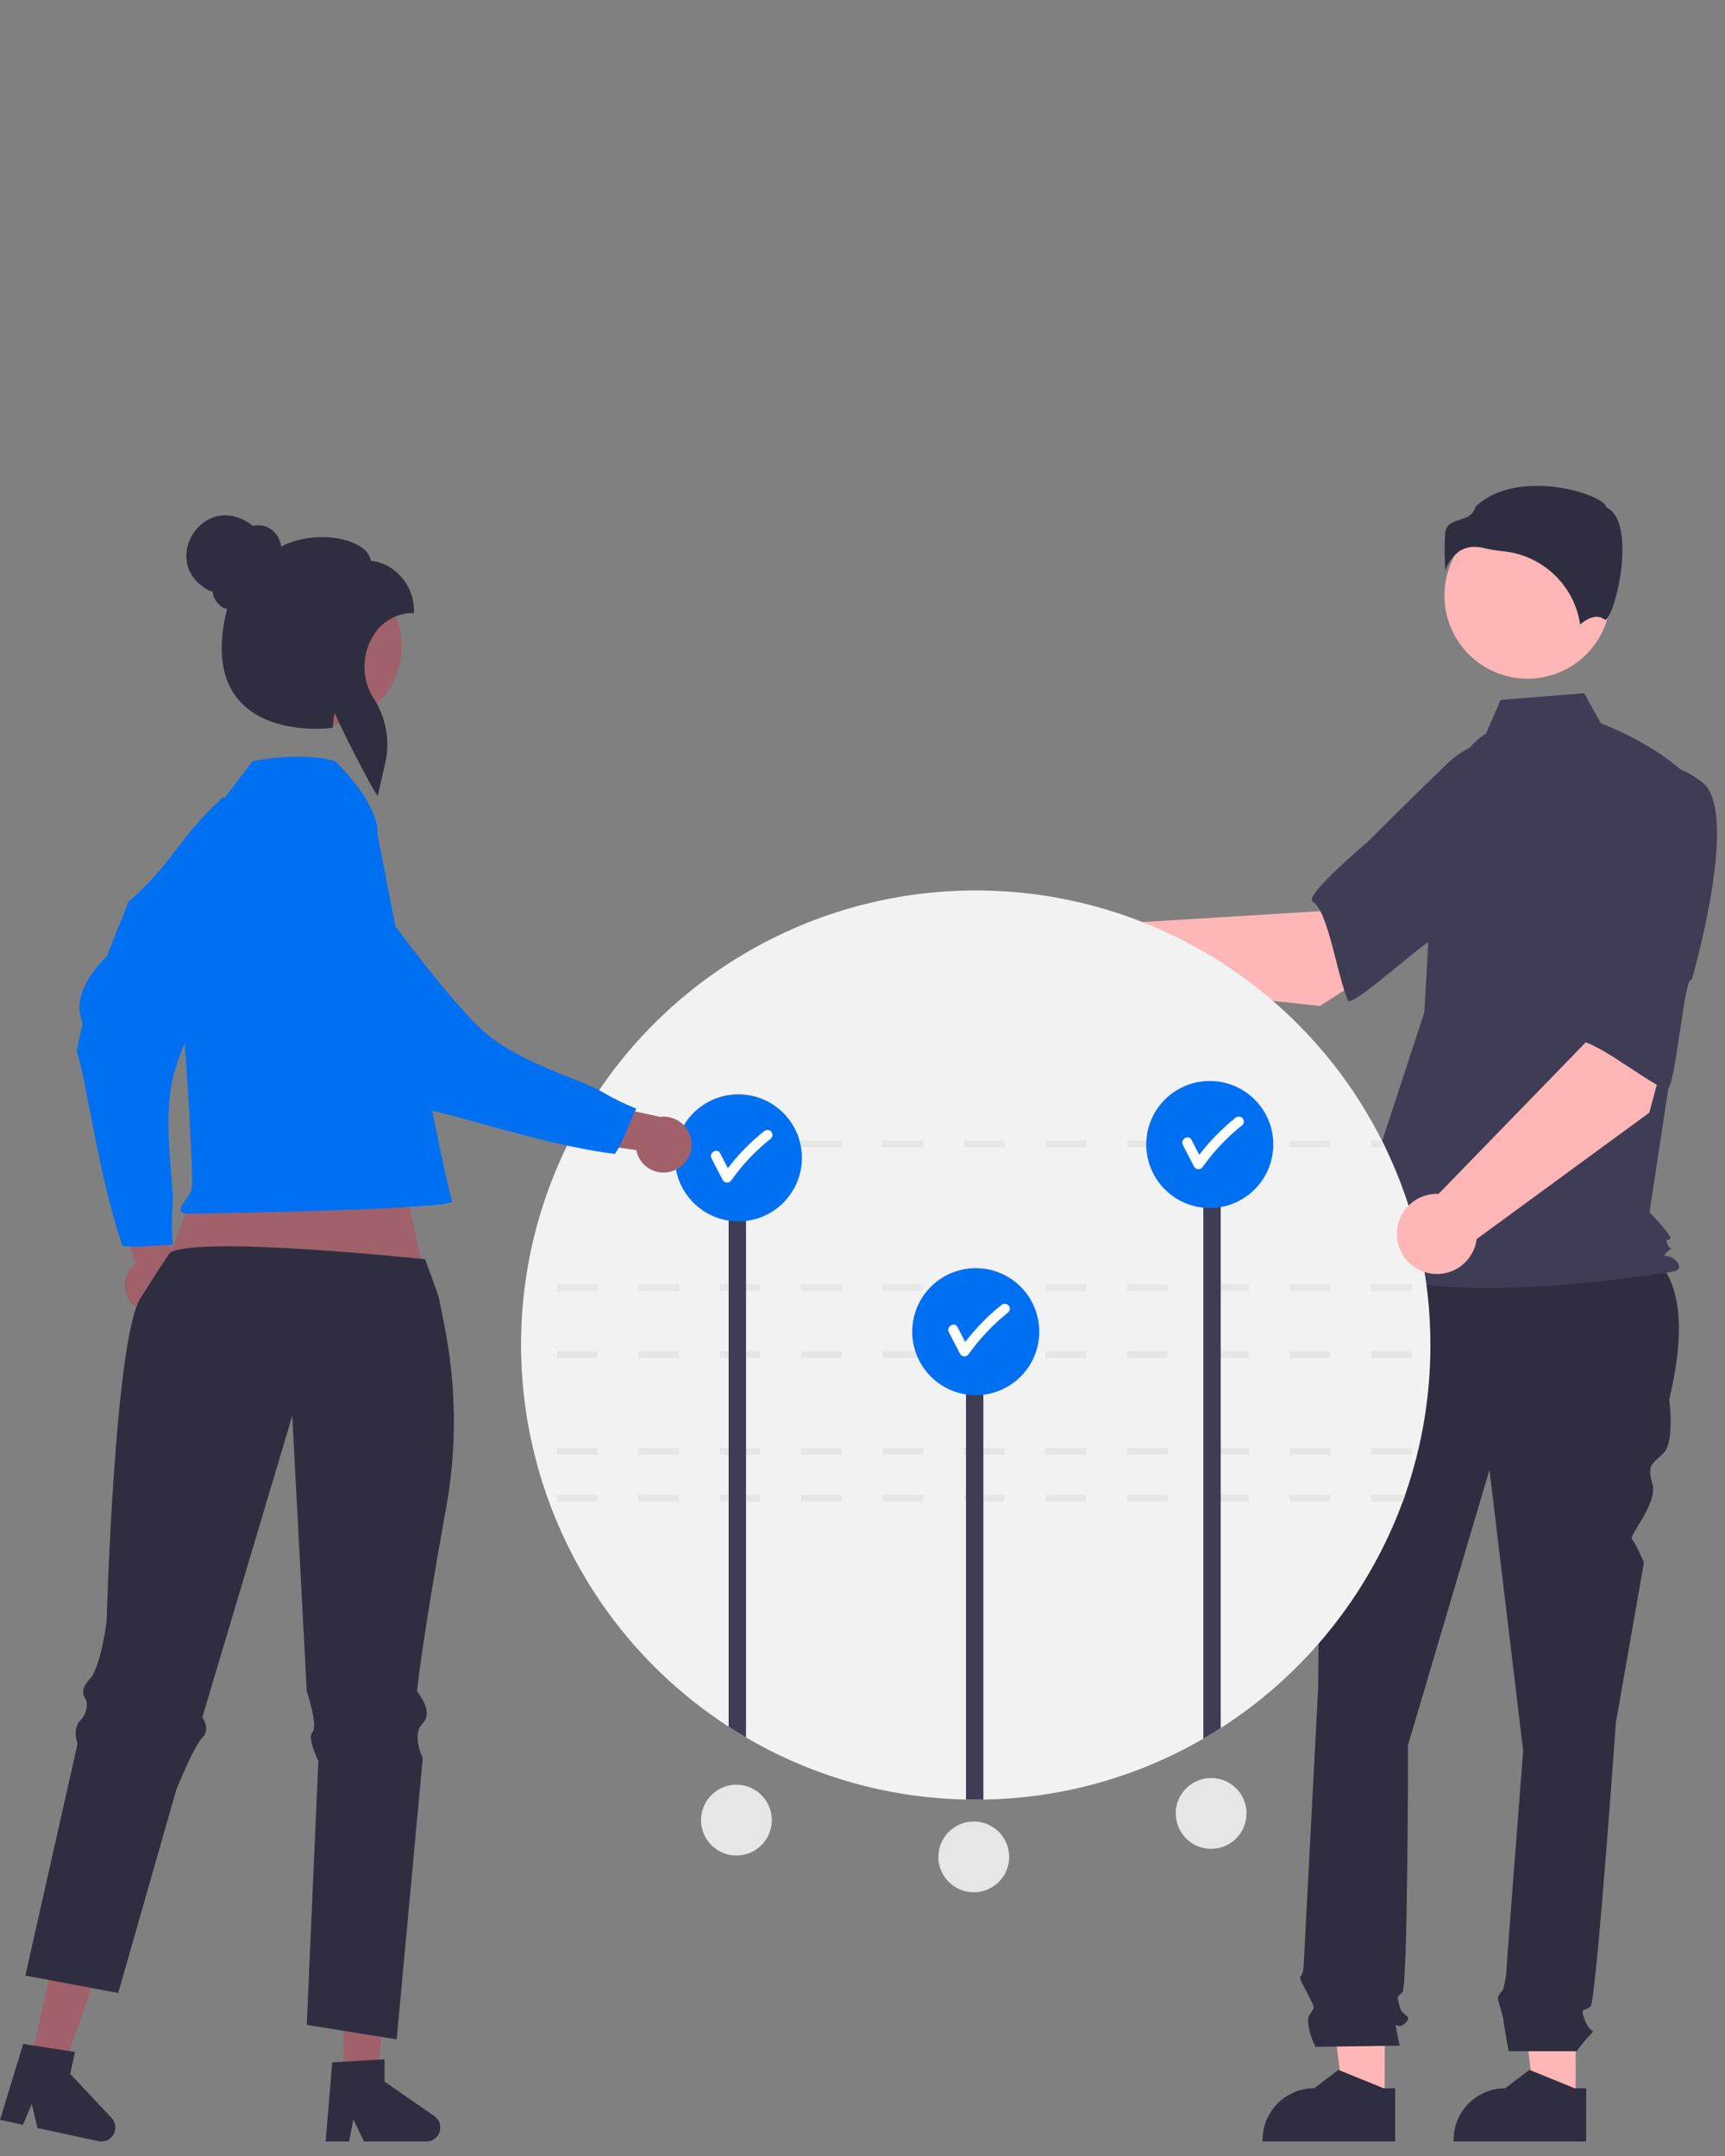
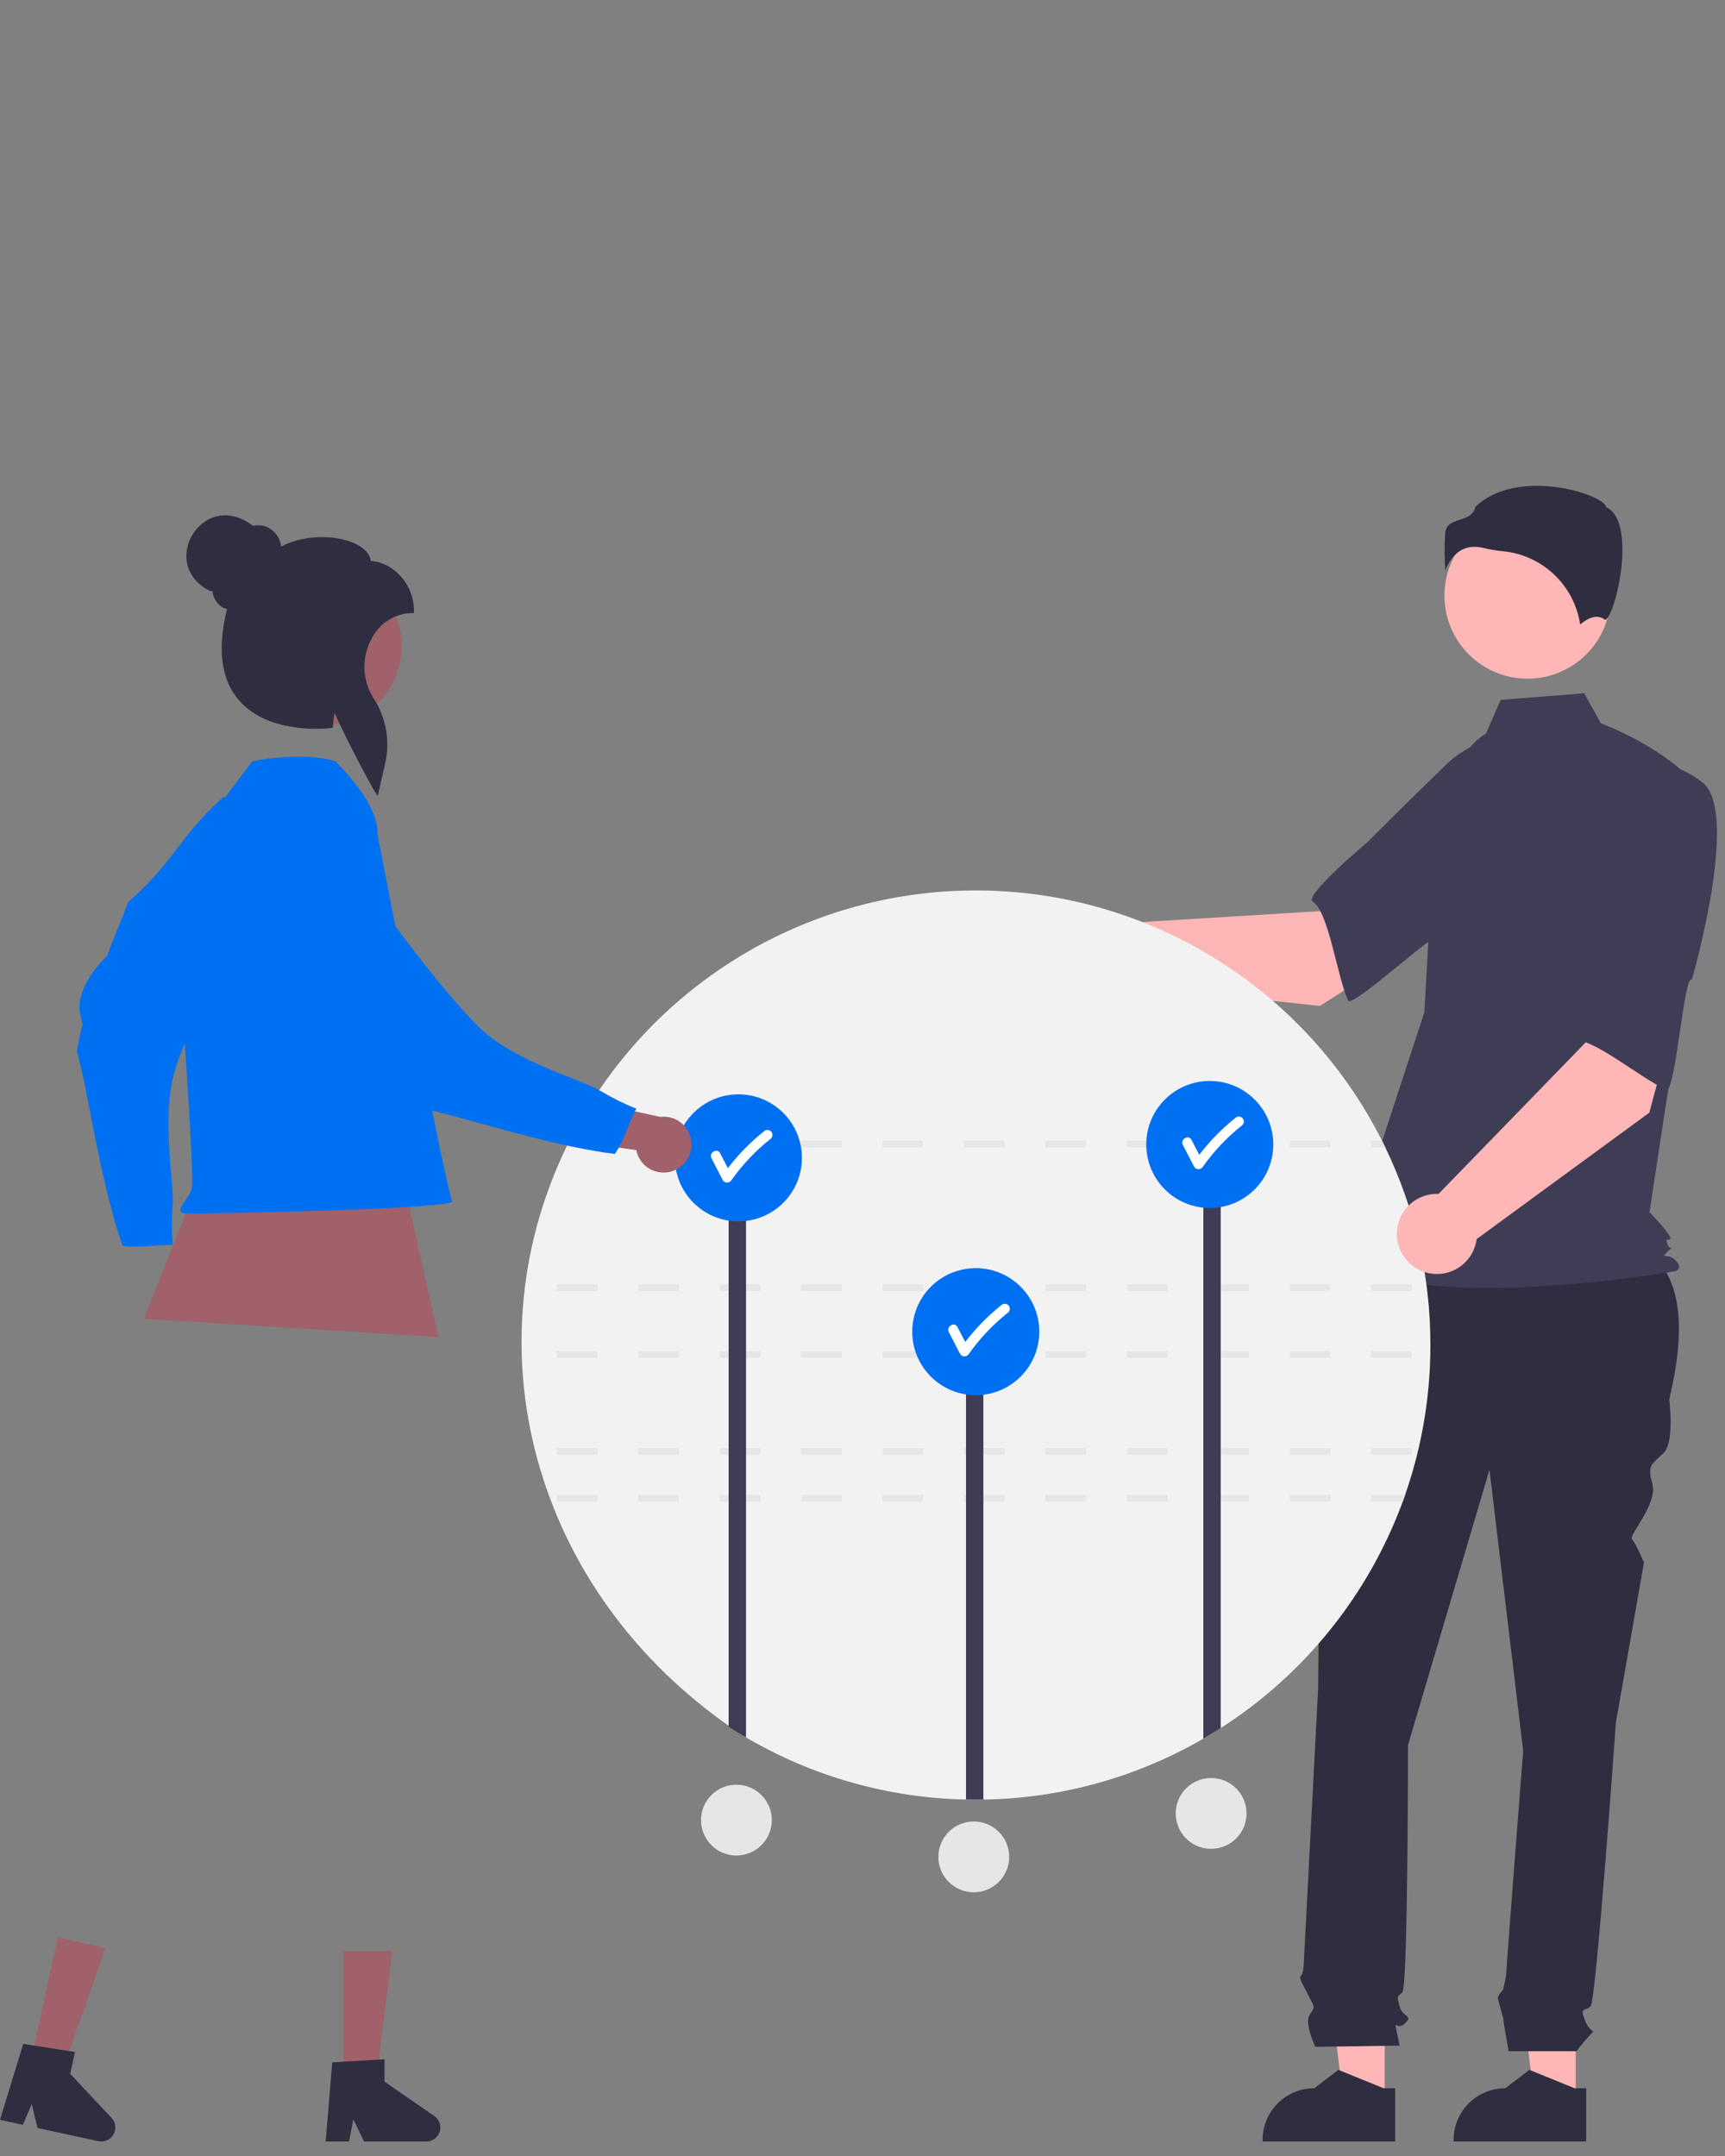
<svg xmlns="http://www.w3.org/2000/svg" width="516px" height="645px" viewBox="0 0 516 645" version="1.1">
  <rect x="0" y="0" width="516" height="645" fill="#808080" stroke="none" />
  <title>Slice</title>
  <g id="Page-1" stroke="none" stroke-width="1" fill="none" fill-rule="evenodd">
    <g id="undraw_shared_goals_re_jvqd" transform="translate(-0.006, 145.346)" fill-rule="nonzero">
-       <path d="M40.019,245.338 C38.202,243.68 37.213,241.303 37.317,238.845 C37.422,236.388 38.61,234.103 40.561,232.606 L31.256,204.575 L46.078,208.557 L52.642,234.565 C54.992,238.087 54.336,242.81 51.116,245.559 C47.895,248.307 43.128,248.213 40.019,245.338 L40.019,245.338 Z" id="Path" fill="#A0616A" />
      <path d="M66.883,93.043 C69.342,94.453 83.893,90.959 86.735,91.953 C85.166,101.524 93.687,97.933 84.434,110.502 C75.182,123.072 56.547,160.76 52.313,174.846 C48.08,188.932 52.27,208.782 51.636,215.458 C51.329,219.326 51.348,223.213 51.693,227.078 C46.694,227.015 41.767,228.052 36.69,227.389 C31.275,212.069 27.635,190.261 25.163,178.209 C22.691,166.157 22.6,171.254 23.734,165.227 C24.868,159.201 25.142,163.58 23.951,157.815 C22.76,152.049 27.577,144.806 32.028,140.675 C33.946,135.156 36.426,130.01 38.326,124.548 C52.247,112.404 53.162,105.389 66.883,93.043 Z" id="Path" fill="#0070F3" />
      <polygon id="Path" fill="#FFB6B6" points="471.346 483.401 459.047 483.401 453.196 435.961 471.349 435.961" />
      <path d="M474.483,495.324 L434.825,495.322 L434.825,494.82 C434.826,486.296 441.736,479.385 450.261,479.385 L450.262,479.385 L457.506,473.889 L471.022,479.386 L474.484,479.386 L474.483,495.324 Z" id="Path" fill="#2F2E41" />
      <polygon id="Path" fill="#FFB6B6" points="414.206 483.401 401.907 483.401 396.056 435.961 414.208 435.961" />
      <path d="M417.343,495.324 L377.685,495.322 L377.685,494.82 C377.686,486.296 384.596,479.385 393.121,479.385 L393.122,479.385 L400.366,473.889 L413.882,479.386 L417.344,479.386 L417.343,495.324 Z" id="Path" fill="#2F2E41" />
      <path d="M408.883,224.043 L488.883,226.043 C504.076,234.295 504.307,252.156 499.329,273.363 C499.329,273.363 501.009,285.967 497.648,289.329 C494.287,292.69 492.606,292.69 494.287,298.572 C495.967,304.454 487.088,314.061 488.167,315.14 C489.245,316.218 491.766,322.1 491.766,322.1 L483.363,369.997 C483.363,369.997 477.481,453.187 475.8,454.867 C474.12,456.548 472.439,454.867 474.12,459.069 C475.8,463.27 477.481,461.59 475.8,463.27 C474.312,464.875 472.909,466.558 471.599,468.312 L451.283,468.312 C451.283,468.312 449.751,459.909 449.751,459.069 C449.751,458.228 448.07,453.187 448.07,452.346 C448.07,451.506 449.556,450.021 449.556,450.021 C450.069,448.312 450.416,446.559 450.591,444.784 C450.591,443.103 455.633,378.4 455.633,378.4 L445.55,294.37 L421.181,376.72 C421.181,376.72 421.181,448.985 419.5,450.666 C417.82,452.346 417.82,451.506 418.66,454.867 C419.5,458.228 422.862,457.388 420.341,459.909 C417.82,462.43 416.979,458.228 417.82,462.43 L418.66,466.631 L393.451,466.992 C393.451,466.992 390.09,459.909 391.771,457.388 C393.451,454.867 393.35,455.555 391.3,451.43 C389.25,447.305 388.409,446.464 389.25,445.624 C390.09,444.784 390.09,440.314 390.09,440.314 L394.291,359.914 C394.291,359.914 395.132,275.043 395.132,272.523 C395.195,271.225 394.956,269.931 394.434,268.742 L394.434,265.32 L397.653,253.196 L408.883,224.043 Z" id="Path" fill="#2F2E41" />
      <circle id="Oval" fill="#FFB6B6" cx="456.94" cy="32.839" r="24.856" />
      <path d="M444.511,74.124 C439.156,77.307 435.953,83.157 434.114,89.109 C430.71,100.129 428.661,111.522 428.012,123.038 L426.07,157.513 L402.015,230.921 C422.862,248.561 501.224,234.93 501.224,234.93 C501.224,234.93 503.63,234.128 501.224,231.722 C498.819,229.317 496.477,231.448 498.883,229.043 C501.288,226.637 499.63,229.317 498.828,226.911 C498.026,224.506 498.828,226.11 499.63,225.308 C500.432,224.506 493.422,217.29 493.422,217.29 L499.837,175.153 L507.855,90.16 C498.233,78.133 478.883,71.043 478.883,71.043 L473.883,62.043 L448.883,64.043 L444.511,74.124 Z" id="Path" fill="#3F3D56" />
      <path d="M441.102,18.251 C442.064,18.259 443.021,18.384 443.952,18.625 C445.788,19.066 447.652,19.379 449.531,19.561 C461.373,20.675 470.926,29.724 472.679,41.488 C474.124,40.229 477.41,37.913 480.104,40.066 L480.104,40.066 C480.145,40.1 480.169,40.117 480.264,40.072 C482.053,39.224 485.229,28.777 485.325,19.58 C485.376,14.698 484.607,8.464 480.659,6.49 L480.451,6.386 L480.396,6.16 C480.133,5.062 477.185,3.187 472.063,1.728 C462.755,-0.923 449.153,-1.307 441.34,6.295 C440.748,8.857 438.551,9.559 436.607,10.181 C434.455,10.869 432.597,11.463 432.304,14.102 C432.059,17.859 432.077,21.627 432.357,25.381 C433.086,23.084 434.518,21.074 436.449,19.633 C437.823,18.708 439.447,18.226 441.102,18.251 L441.102,18.251 Z" id="Path" fill="#2F2E41" />
      <path d="M394.837,155.594 L435.44,129.59 L414.99,102.405 L394.796,127.245 L331.877,131.104 C327.264,126.544 319.862,126.479 315.169,130.957 C310.477,135.435 310.196,142.833 314.535,147.654 C318.874,152.475 326.261,152.972 331.206,148.775 L394.837,155.594 Z" id="Path" fill="#FFB6B6" />
      <path d="M473.126,93.295 C475.482,107.557 430.98,134.79 430.98,134.79 C430.979,131.443 404.418,156.714 403.219,153.938 C399.812,146.047 397.416,127.359 392.655,124.367 C389.932,122.657 409.054,106.587 409.054,106.587 C409.054,106.587 419.064,96.503 432.199,83.784 C439.611,76.335 450.324,73.203 460.581,75.487 C460.581,75.487 470.769,79.033 473.126,93.295 Z" id="Path" fill="#3F3D56" />
-       <path d="M427.883,257.043 C427.9,272.305 425.344,287.46 420.323,301.873 C420.093,302.543 419.853,303.203 419.613,303.873 C409.333,331.79 390.213,355.584 365.163,371.633 C363.453,372.733 361.723,373.783 359.963,374.803 C339.949,386.404 317.293,392.678 294.163,393.023 C293.403,393.033 292.643,393.043 291.883,393.043 C290.903,393.043 289.933,393.033 288.963,393.013 C265.801,392.552 243.145,386.155 223.163,374.433 C221.403,373.403 219.669,372.333 217.963,371.223 C160.421,333.921 139.609,259.641 169.393,197.873 C169.713,197.203 170.043,196.543 170.383,195.873 C193.504,149.988 240.502,121.043 291.883,121.043 C343.263,121.043 390.261,149.988 413.383,195.873 C413.723,196.543 414.053,197.203 414.373,197.873 C423.295,216.32 427.914,236.551 427.883,257.043 Z" id="Path" fill="#F2F2F2" />
+       <path d="M427.883,257.043 C427.9,272.305 425.344,287.46 420.323,301.873 C420.093,302.543 419.853,303.203 419.613,303.873 C409.333,331.79 390.213,355.584 365.163,371.633 C363.453,372.733 361.723,373.783 359.963,374.803 C339.949,386.404 317.293,392.678 294.163,393.023 C293.403,393.033 292.643,393.043 291.883,393.043 C290.903,393.043 289.933,393.033 288.963,393.013 C265.801,392.552 243.145,386.155 223.163,374.433 C160.421,333.921 139.609,259.641 169.393,197.873 C169.713,197.203 170.043,196.543 170.383,195.873 C193.504,149.988 240.502,121.043 291.883,121.043 C343.263,121.043 390.261,149.988 413.383,195.873 C413.723,196.543 414.053,197.203 414.373,197.873 C423.295,216.32 427.914,236.551 427.883,257.043 Z" id="Path" fill="#F2F2F2" />
      <path d="M385.803,301.873 L385.803,303.873 L397.983,303.873 L397.983,301.873 L385.803,301.873 Z M361.443,301.873 L361.443,303.873 L373.623,303.873 L373.623,301.873 L361.443,301.873 Z M337.083,301.873 L337.083,303.873 L349.263,303.873 L349.263,301.873 L337.083,301.873 Z M312.723,301.873 L312.723,303.873 L324.903,303.873 L324.903,301.873 L312.723,301.873 Z M288.363,301.873 L288.363,303.873 L300.543,303.873 L300.543,301.873 L288.363,301.873 Z M264.003,301.873 L264.003,303.873 L276.183,303.873 L276.183,301.873 L264.003,301.873 Z M239.643,301.873 L239.643,303.873 L251.823,303.873 L251.823,301.873 L239.643,301.873 Z M215.293,301.873 L215.293,303.873 L227.463,303.873 L227.463,301.873 L215.293,301.873 Z M190.933,301.873 L190.933,303.873 L203.113,303.873 L203.113,301.873 L190.933,301.873 Z M166.573,301.873 L166.573,303.873 L178.753,303.873 L178.753,301.873 L166.573,301.873 Z M420.323,301.873 L410.163,301.873 L410.163,303.873 L419.613,303.873 L420.323,301.873 Z" id="Shape" fill="#E6E6E6" />
      <path d="M410.163,287.873 L410.163,289.873 L422.343,289.873 L422.343,287.873 L410.163,287.873 Z M385.803,287.873 L385.803,289.873 L397.983,289.873 L397.983,287.873 L385.803,287.873 Z M361.443,287.873 L361.443,289.873 L373.623,289.873 L373.623,287.873 L361.443,287.873 Z M337.083,287.873 L337.083,289.873 L349.263,289.873 L349.263,287.873 L337.083,287.873 Z M312.723,287.873 L312.723,289.873 L324.903,289.873 L324.903,287.873 L312.723,287.873 Z M288.363,287.873 L288.363,289.873 L300.543,289.873 L300.543,287.873 L288.363,287.873 Z M264.003,287.873 L264.003,289.873 L276.183,289.873 L276.183,287.873 L264.003,287.873 Z M239.643,287.873 L239.643,289.873 L251.823,289.873 L251.823,287.873 L239.643,287.873 Z M215.293,287.873 L215.293,289.873 L227.463,289.873 L227.463,287.873 L215.293,287.873 Z M190.933,287.873 L190.933,289.873 L203.113,289.873 L203.113,287.873 L190.933,287.873 Z M166.573,287.873 L166.573,289.873 L178.753,289.873 L178.753,287.873 L166.573,287.873 Z" id="Shape" fill="#E6E6E6" />
      <path d="M410.163,258.873 L410.163,260.873 L422.343,260.873 L422.343,258.873 L410.163,258.873 Z M385.803,258.873 L385.803,260.873 L397.983,260.873 L397.983,258.873 L385.803,258.873 Z M361.443,258.873 L361.443,260.873 L373.623,260.873 L373.623,258.873 L361.443,258.873 Z M337.083,258.873 L337.083,260.873 L349.263,260.873 L349.263,258.873 L337.083,258.873 Z M312.723,258.873 L312.723,260.873 L324.903,260.873 L324.903,258.873 L312.723,258.873 Z M288.363,258.873 L288.363,260.873 L300.543,260.873 L300.543,258.873 L288.363,258.873 Z M264.003,258.873 L264.003,260.873 L276.183,260.873 L276.183,258.873 L264.003,258.873 Z M239.643,258.873 L239.643,260.873 L251.823,260.873 L251.823,258.873 L239.643,258.873 Z M215.293,258.873 L215.293,260.873 L227.463,260.873 L227.463,258.873 L215.293,258.873 Z M190.933,258.873 L190.933,260.873 L203.113,260.873 L203.113,258.873 L190.933,258.873 Z M166.573,258.873 L166.573,260.873 L178.753,260.873 L178.753,258.873 L166.573,258.873 Z" id="Shape" fill="#E6E6E6" />
      <path d="M410.163,238.873 L410.163,240.873 L422.343,240.873 L422.343,238.873 L410.163,238.873 Z M385.803,238.873 L385.803,240.873 L397.983,240.873 L397.983,238.873 L385.803,238.873 Z M361.443,238.873 L361.443,240.873 L373.623,240.873 L373.623,238.873 L361.443,238.873 Z M337.083,238.873 L337.083,240.873 L349.263,240.873 L349.263,238.873 L337.083,238.873 Z M312.723,238.873 L312.723,240.873 L324.903,240.873 L324.903,238.873 L312.723,238.873 Z M288.363,238.873 L288.363,240.873 L300.543,240.873 L300.543,238.873 L288.363,238.873 Z M264.003,238.873 L264.003,240.873 L276.183,240.873 L276.183,238.873 L264.003,238.873 Z M239.643,238.873 L239.643,240.873 L251.823,240.873 L251.823,238.873 L239.643,238.873 Z M215.293,238.873 L215.293,240.873 L227.463,240.873 L227.463,238.873 L215.293,238.873 Z M190.933,238.873 L190.933,240.873 L203.113,240.873 L203.113,238.873 L190.933,238.873 Z M166.573,238.873 L166.573,240.873 L178.753,240.873 L178.753,238.873 L166.573,238.873 Z" id="Shape" fill="#E6E6E6" />
      <path d="M413.383,195.873 L410.163,195.873 L410.163,197.873 L414.373,197.873 C414.053,197.203 413.723,196.543 413.383,195.873 Z M385.803,195.873 L385.803,197.873 L397.983,197.873 L397.983,195.873 L385.803,195.873 Z M361.443,195.873 L361.443,197.873 L373.623,197.873 L373.623,195.873 L361.443,195.873 Z M337.083,195.873 L337.083,197.873 L349.263,197.873 L349.263,195.873 L337.083,195.873 Z M312.723,195.873 L312.723,197.873 L324.903,197.873 L324.903,195.873 L312.723,195.873 Z M288.363,195.873 L288.363,197.873 L300.543,197.873 L300.543,195.873 L288.363,195.873 Z M264.003,195.873 L264.003,197.873 L276.183,197.873 L276.183,195.873 L264.003,195.873 Z M239.643,195.873 L239.643,197.873 L251.823,197.873 L251.823,195.873 L239.643,195.873 Z M215.293,195.873 L215.293,197.873 L227.463,197.873 L227.463,195.873 L215.293,195.873 Z M190.933,195.873 L190.933,197.873 L203.113,197.873 L203.113,195.873 L190.933,195.873 Z M170.383,195.873 C170.043,196.543 169.713,197.203 169.393,197.873 L178.753,197.873 L178.753,195.873 L170.383,195.873 Z" id="Shape" fill="#E6E6E6" />
      <path d="M365.163,202.613 L365.163,371.633 C363.453,372.733 361.723,373.783 359.963,374.803 L359.963,202.613 L365.163,202.613 Z" id="Path" fill="#3F3D56" />
      <path d="M294.163,258.613 L294.163,393.023 C293.403,393.033 292.643,393.043 291.883,393.043 C290.903,393.043 289.933,393.033 288.963,393.013 L288.963,258.613 L294.163,258.613 Z" id="Path" fill="#3F3D56" />
      <path d="M223.163,202.613 L223.163,374.433 C221.403,373.403 219.669,372.333 217.963,371.223 L217.963,202.613 L223.163,202.613 Z" id="Path" fill="#3F3D56" />
      <circle id="Oval" fill="#0070F3" cx="361.883" cy="197.043" r="19" />
      <path d="M371.636,189.124 C371.042,188.558 370.108,188.558 369.515,189.124 C365.483,192.339 361.862,196.038 358.733,200.137 C357.965,198.65 357.196,197.164 356.428,195.678 C355.542,193.962 352.952,195.478 353.838,197.192 C354.962,199.366 356.085,201.54 357.209,203.714 C357.484,204.165 357.975,204.441 358.504,204.441 C359.033,204.441 359.524,204.165 359.799,203.714 C363.134,199.018 367.119,194.819 371.636,191.245 C372.217,190.658 372.217,189.712 371.636,189.124 Z" id="Path" fill="#FFFFFF" />
      <circle id="Oval" fill="#0070F3" cx="291.883" cy="253.043" r="19" />
      <path d="M301.636,245.124 C301.042,244.558 300.108,244.558 299.515,245.124 C295.483,248.339 291.862,252.038 288.733,256.137 C287.965,254.65 287.196,253.164 286.428,251.678 C285.542,249.962 282.952,251.478 283.838,253.192 C284.962,255.366 286.085,257.54 287.209,259.714 C287.484,260.165 287.975,260.441 288.504,260.441 C289.033,260.441 289.524,260.165 289.799,259.714 C293.134,255.018 297.119,250.819 301.636,247.245 C302.217,246.658 302.217,245.712 301.636,245.124 Z" id="Path" fill="#FFFFFF" />
      <circle id="Oval" fill="#0070F3" cx="220.883" cy="201.043" r="19" />
      <path d="M230.636,193.124 C230.042,192.558 229.108,192.558 228.515,193.124 C224.483,196.339 220.862,200.038 217.733,204.137 C216.965,202.65 216.196,201.164 215.428,199.678 C214.542,197.962 211.952,199.478 212.838,201.192 C213.962,203.366 215.085,205.54 216.209,207.714 C216.484,208.165 216.975,208.441 217.504,208.441 C218.033,208.441 218.524,208.165 218.799,207.714 C222.134,203.018 226.119,198.819 230.636,195.245 C231.217,194.658 231.217,193.712 230.636,193.124 Z" id="Path" fill="#FFFFFF" />
      <path d="M493.36,187.531 L505.868,140.966 L472.443,134.638 L474.24,166.6 L430.323,211.821 C423.842,211.556 418.325,216.493 417.871,222.963 C417.417,229.434 422.191,235.092 428.646,235.734 C435.1,236.377 440.895,231.77 441.725,225.337 L493.36,187.531 Z" id="Path" fill="#FFB6B6" />
      <path d="M509.288,88.756 C520.634,97.713 506.072,147.813 506.072,147.813 C503.817,145.339 501.197,181.907 498.441,180.662 C490.609,177.124 476.254,164.92 470.719,165.915 C467.554,166.484 470.87,141.727 470.87,141.727 C470.87,141.727 471.48,127.532 472.626,109.283 C473.091,98.785 478.902,89.257 488.023,84.038 C488.023,84.038 497.943,79.799 509.288,88.756 Z" id="Path" fill="#3F3D56" />
      <polygon id="Path" fill="#A0616A" points="117.415 193.301 131.166 254.667 43.048 249.186 67.01 188.918" />
      <polygon id="Path" fill="#A0616A" points="102.742 476.529 112.64 476.528 117.349 438.349 102.74 438.349" />
      <path d="M99.39,471.646 L115.037,470.712 L115.037,477.416 L129.913,487.69 C131.422,488.731 132.077,490.632 131.532,492.382 C130.987,494.132 129.367,495.324 127.534,495.324 L108.905,495.324 L105.694,488.692 L104.441,495.324 L97.417,495.324 L99.39,471.646 Z" id="Path" fill="#2F2E41" />
      <polygon id="Path" fill="#A0616A" points="9.188 471.604 18.862 473.702 31.558 437.389 17.281 434.292" />
      <path d="M6.948,466.122 L22.438,468.526 L21.016,475.078 L33.376,488.272 C34.629,489.61 34.867,491.607 33.963,493.201 C33.059,494.795 31.224,495.617 29.433,495.228 L11.227,491.279 L9.495,484.117 L6.864,490.332 L-5.68434189e-14,488.843 L6.948,466.122 Z" id="Path" fill="#2F2E41" />
-       <path d="M133.416,305.982 C126.469,344.161 124.733,360.645 124.733,360.645 C124.733,360.645 129.943,366.718 126.469,370.192 C122.996,373.665 126.469,380.602 126.469,380.602 L118.659,464.769 L112.372,463.75 L97.227,461.315 L91.764,460.432 L95.238,381.475 C95.238,381.475 91.764,374.528 93.501,372.792 C95.238,371.055 91.764,360.645 91.764,360.645 L87.428,278.215 L60.523,368.455 C60.523,368.455 63.133,371.928 60.523,374.528 C57.923,377.129 52.723,390.149 52.723,390.149 L36.724,446.131 L35.366,450.885 L27.022,449.323 L17.94,447.615 L16.272,447.305 L13.303,446.742 L11.392,446.383 L10.741,446.266 L7.598,445.675 L8.549,441.454 L9.044,439.232 L22.578,379.118 L22.889,377.73 L23.219,376.265 C23.219,376.265 21.482,371.928 24.082,369.318 C25.626,367.704 26.276,365.432 25.819,363.245 C25.734,363.154 25.656,363.057 25.586,362.954 C25.279,362.532 25.067,362.049 24.965,361.537 C24.732,360.451 24.936,358.927 26.692,357.171 C27.186,356.646 27.602,356.051 27.924,355.405 C30.563,350.409 31.892,339.824 31.892,339.824 C31.892,339.824 34.24,255.987 41.924,243.18 C42.332,242.511 50.489,229.659 50.916,229.397 C59.59,224.196 127.166,231.379 127.166,231.379 C127.166,231.379 131.259,242.375 131.444,243.52 C132.443,249.952 139.305,273.596 133.416,305.982 Z" id="Path" fill="#2F2E41" />
      <path d="M112.883,104.043 C112.883,104.043 114.345,96.452 100.294,82.402 C92.856,79.922 79.967,81.368 75.499,82.402 C54.836,109.677 58.536,104.864 53.157,120.103 C51.763,124.055 51.065,127.852 51.685,130.951 C54.165,143.349 58.19,206.988 57.364,210.294 C56.537,213.6 50.752,217.733 56.537,217.733 C62.323,217.733 136.932,216.427 135.279,213.947 C133.626,211.468 112.883,104.043 112.883,104.043 Z" id="Path" fill="#0070F3" />
      <path d="M201.492,204.888 C199.199,205.776 196.629,205.603 194.476,204.414 C192.322,203.226 190.806,201.145 190.334,198.731 L161.093,194.577 L171.26,183.08 L197.47,188.787 C201.67,188.252 205.606,190.943 206.633,195.051 C207.659,199.158 205.451,203.385 201.492,204.888 L201.492,204.888 Z" id="Path" fill="#A0616A" />
      <path d="M77.779,99.157 C80.136,97.583 82.814,96.844 84.97,94.742 C92.841,100.41 93.42,91.182 100.553,105.064 C107.686,118.947 133.129,152.418 143.855,162.482 C154.581,172.547 174.22,177.637 179.914,181.178 C183.241,183.175 186.729,184.889 190.343,186.302 C188.06,190.75 186.794,195.623 183.939,199.874 C167.811,197.898 146.664,191.444 134.773,188.289 C122.881,185.134 127.404,187.485 122.513,183.786 C117.623,180.086 121.666,181.791 115.973,180.29 C110.281,178.788 105.941,171.249 104.225,165.425 C100.138,161.248 96.636,156.736 92.592,152.603 C87.919,134.729 82.722,116.94 77.779,99.157 Z" id="Path" fill="#0070F3" />
      <circle id="Oval" fill="#A0616A" cx="96.243" cy="47.891" r="23.933" />
      <path d="M112.233,91.638 C111.098,90.018 102.617,73.955 100.096,67.881 C99.837,69.196 99.673,70.529 99.606,71.868 L99.581,72.367 L99.086,72.431 C98.341,72.526 80.738,74.662 71.578,64.275 C66.15,58.122 64.92,48.894 67.915,36.839 C67.37,36.733 66.848,36.531 66.372,36.245 C64.769,35.136 63.736,33.376 63.549,31.435 L63.042,31.571 C46.744,23.641 60.785,0.442 75.671,11.976 C76.976,11.684 78.337,11.762 79.601,12.202 C82.084,13.212 83.812,15.503 84.102,18.168 C91.793,14.122 101.972,14.78 107.237,17.816 C109.441,19.087 110.707,20.687 110.932,22.473 C117.15,22.82 123.838,28.878 123.838,37.459 L123.838,38.057 L123.24,38.057 C118.142,38.165 113.52,41.077 111.221,45.628 C108.106,51.255 108.313,58.135 111.761,63.564 C115.483,69.276 116.742,76.249 115.251,82.902 L113.006,92.741 L112.233,91.638 Z" id="Path" fill="#2F2E41" />
      <circle id="Oval" fill="#E6E6E6" cx="220.292" cy="399.169" r="10.591" />
      <circle id="Oval" fill="#E6E6E6" cx="291.292" cy="410.169" r="10.591" />
      <circle id="Oval" fill="#E6E6E6" cx="362.292" cy="397.169" r="10.591" />
    </g>
  </g>
</svg>